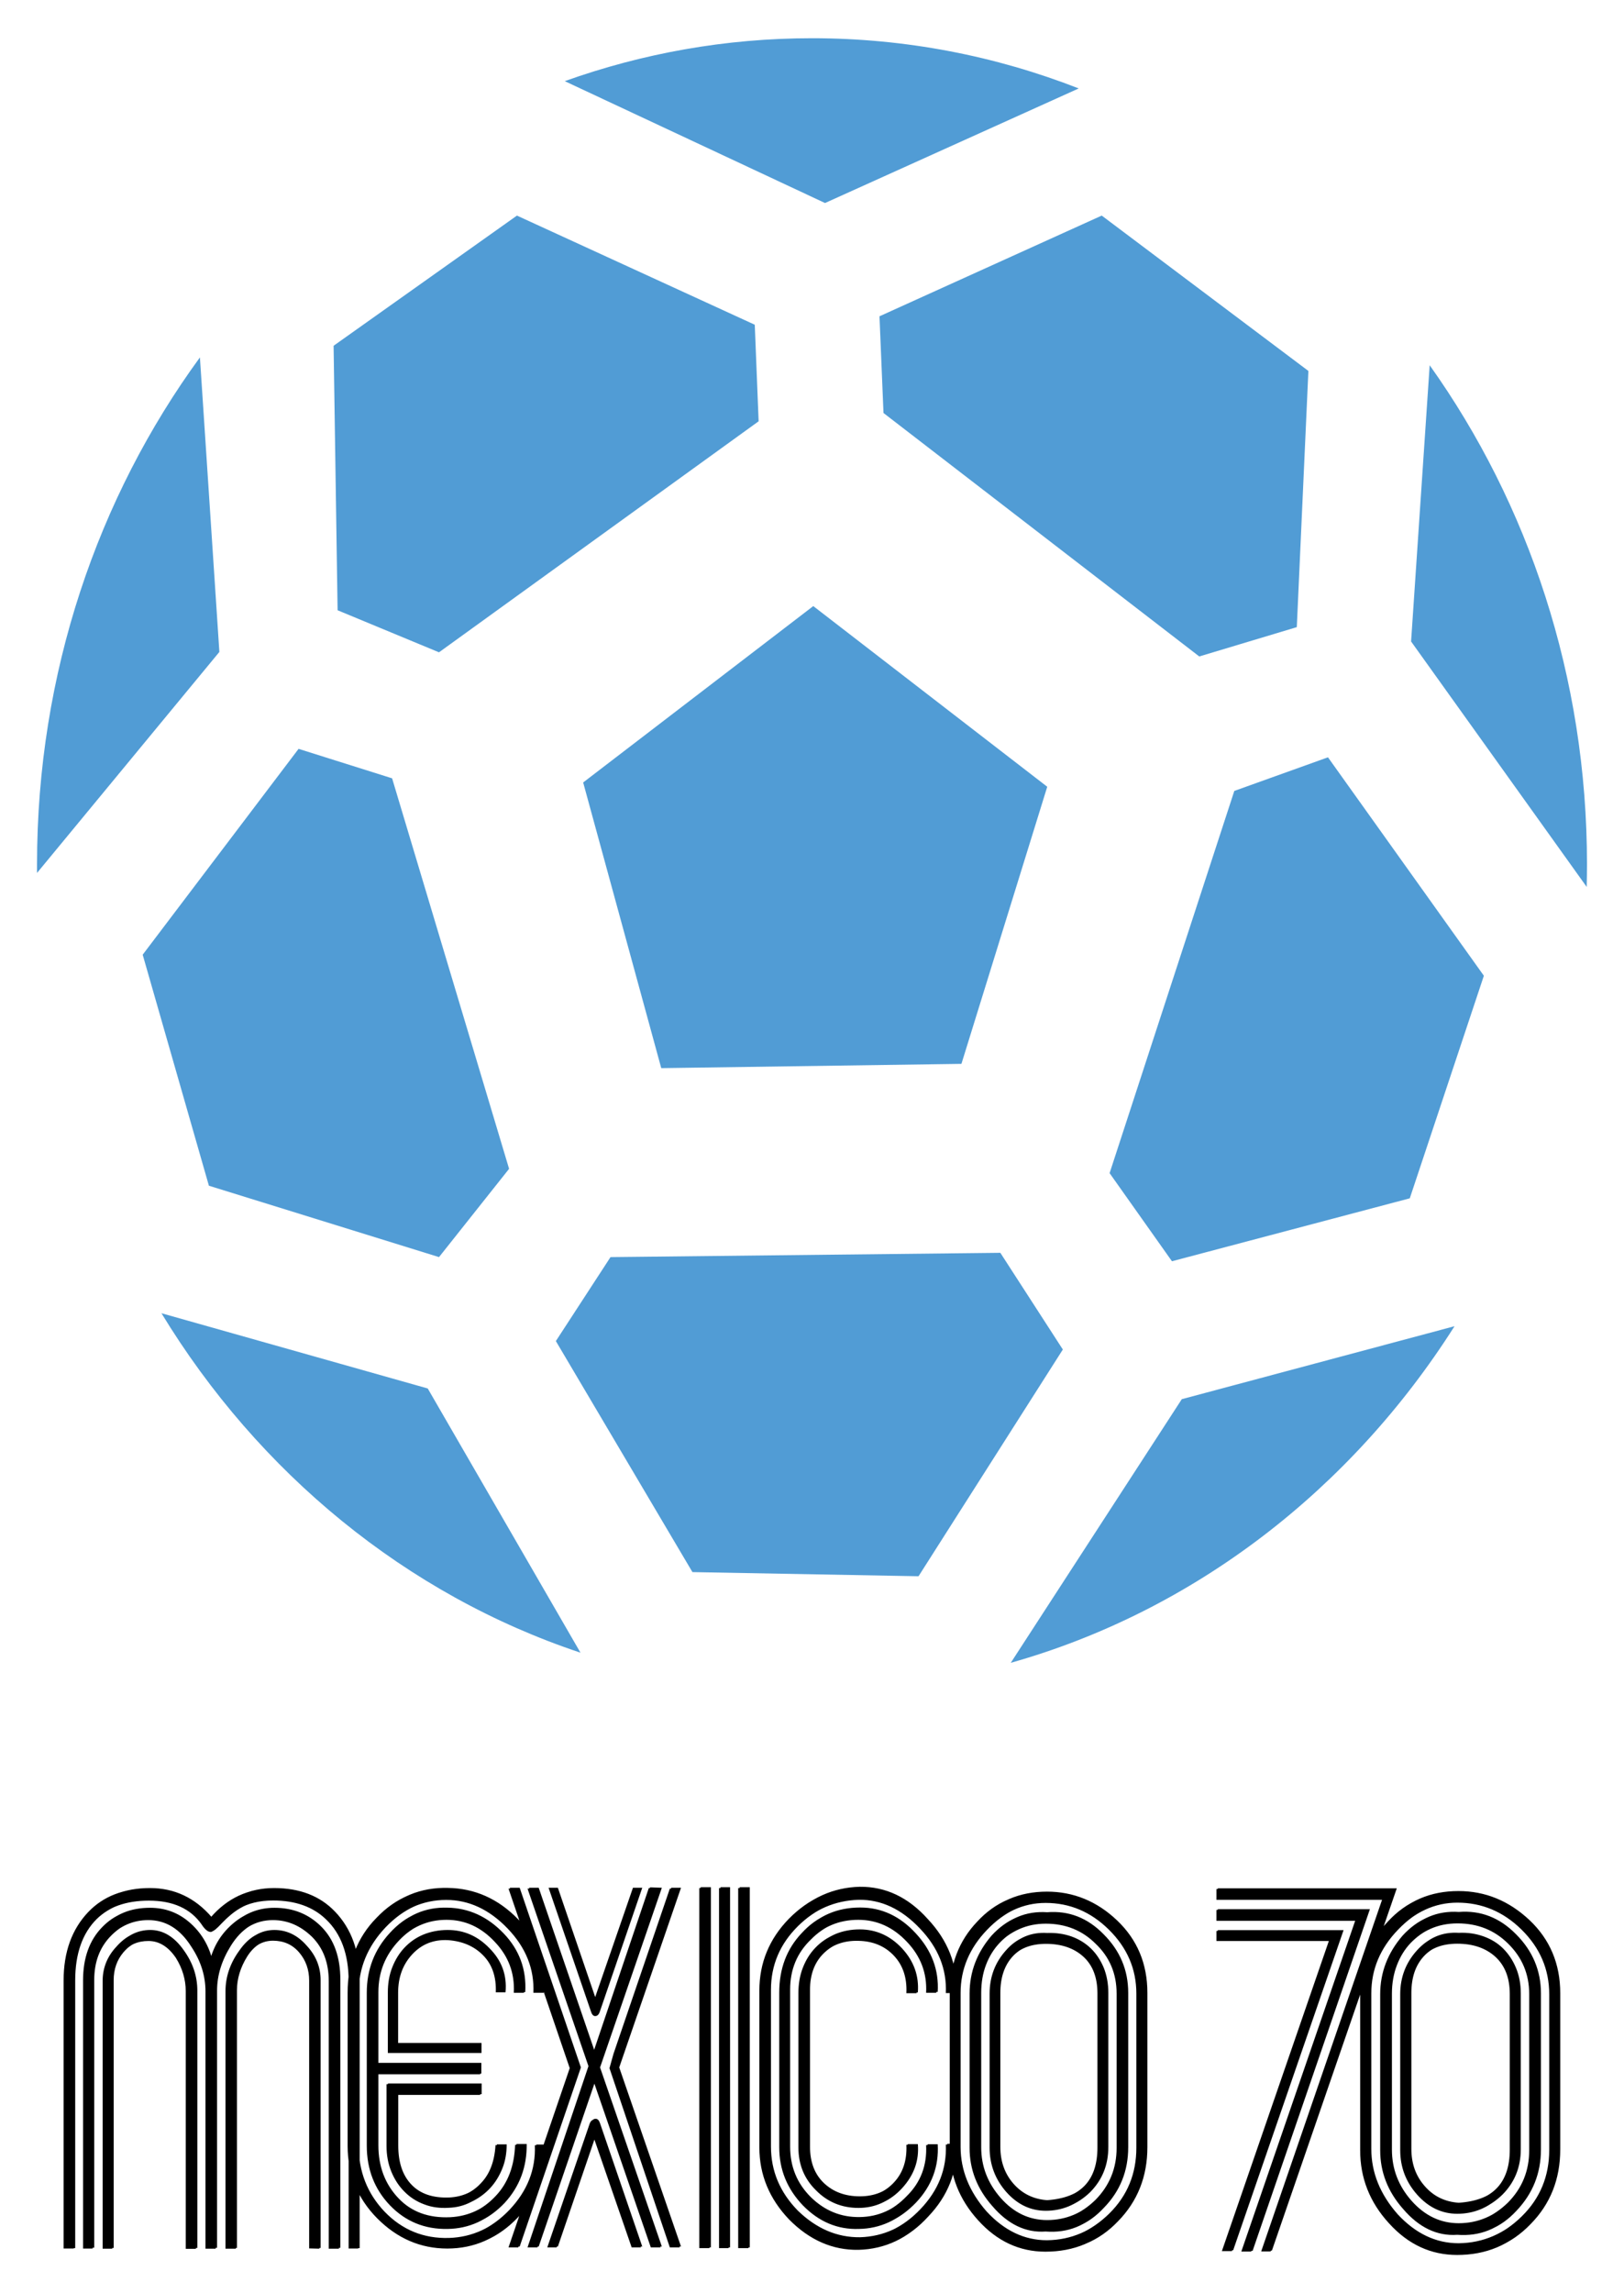
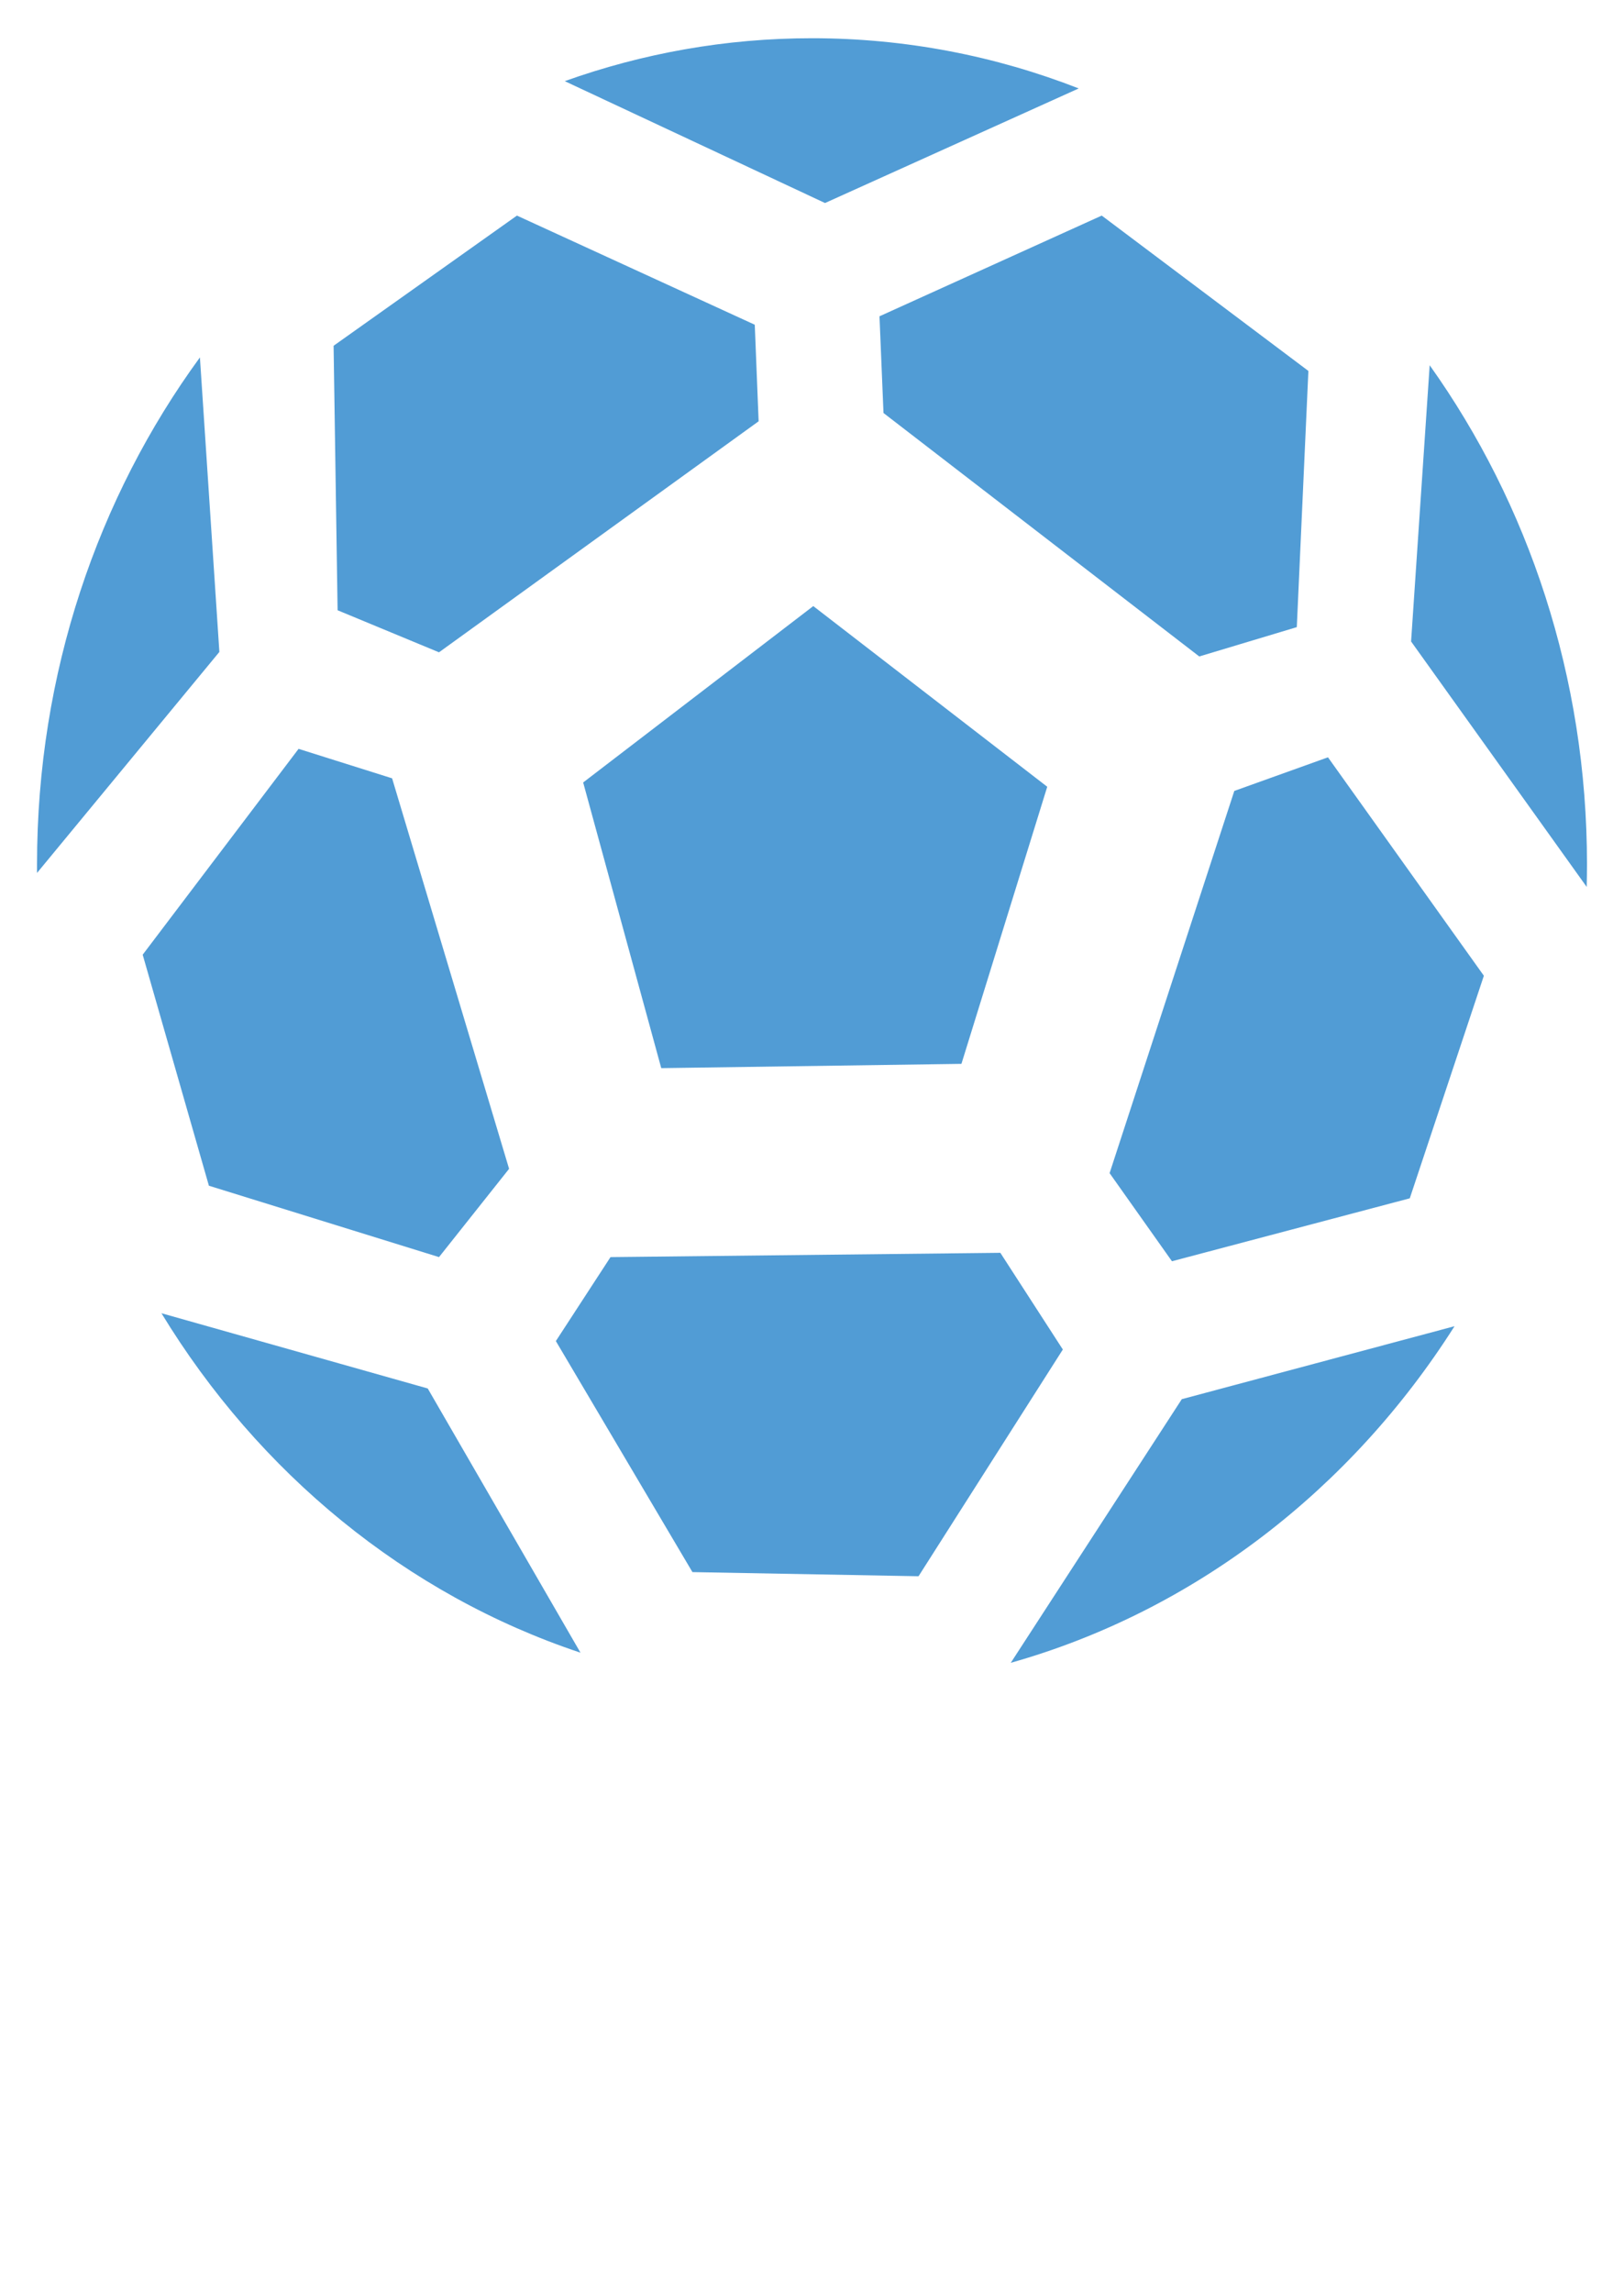
<svg xmlns="http://www.w3.org/2000/svg" width="425" height="600" version="1.1">
-   <path d="m300.27 561.8v-40.421c0-7.598-2.657-13.923-7.934-18.938-5.277-5.015-11.415-7.523-18.339-7.523-7.186 0-13.137 2.545-17.852 7.673-4.791 5.015-7.186 11.303-7.186 18.788v40.421c0 7.148 2.47 13.474 7.448 18.938 4.978 5.464 10.816 8.197 17.59 8.197 7.448 0 13.661-2.583 18.601-7.785 5.09-5.202 7.672-11.677 7.672-19.35zm-2.508-40.383v40.346c0 6.774-2.358 12.5-7.074 17.141-4.791 4.753-10.367 7.149-16.692 7.223-5.913 0-11.153-2.508-15.794-7.523-4.529-5.165-6.812-10.816-6.812-16.879v-40.346c0-6.175 2.32-11.677 6.924-16.468 4.641-4.828 9.843-7.223 15.644-7.223 6.325 0 11.864 2.32 16.543 6.961 4.865 4.753 7.261 10.33 7.261 16.767zm-2.508 40.383v-40.421c0-5.913-2.133-11.003-6.437-15.307-4.192-4.304-9.132-6.213-14.784-5.764-5.502-0.374-10.18 1.609-14.147 5.913-3.855 4.491-5.801 9.544-5.801 15.158v40.421c0 5.651 1.984 10.704 5.913 15.158 4.117 4.828 8.795 7.074 13.998 6.699 5.839 0.449 10.779-1.572 14.896-6.026 4.267-4.379 6.362-9.656 6.362-15.831zm-2.695-40.421v40.421c0 5.277-1.834 9.806-5.502 13.548-3.743 3.668-8.084 5.502-13.024 5.502-4.678 0-8.72-1.909-12.126-5.764s-5.127-8.271-5.127-13.286v-40.383c0-2.695 0.412-5.128 1.272-7.373s2.058-4.154 3.593-5.764 3.331-2.882 5.427-3.817c2.096-0.936 4.416-1.422 6.961-1.422 5.202 0 9.544 1.759 13.024 5.24 3.668 3.555 5.502 7.897 5.502 13.099zm-2.508 40.383v-40.346c0-2.433-0.412-4.604-1.198-6.587-0.823-1.946-1.909-3.63-3.331-5.015s-3.106-2.433-5.053-3.144c-1.984-0.711-4.117-1.01-6.4-0.936-4.192-0.262-7.71 1.198-10.517 4.416-2.807 3.144-4.229 6.886-4.229 11.265v40.346c0 4.379 1.46 8.234 4.341 11.527 2.882 3.294 6.362 4.94 10.367 4.94 4.267 0 8.047-1.572 11.265-4.678 3.181-3.219 4.753-7.149 4.753-11.789zm-2.508-40.421v40.346c0 8.683-4.491 13.324-13.511 13.96-3.593-0.262-6.55-1.722-8.833-4.341-2.283-2.62-3.406-5.838-3.406-9.581v-40.346c0-4.005 1.085-7.186 3.219-9.506s5.165-3.481 9.02-3.481c4.117 0 7.41 1.16 9.843 3.406s3.668 5.427 3.668 9.544zm-47.345 39.635h-2.657c0.187 4.042-0.898 7.298-3.256 9.843-2.358 2.545-5.427 3.817-9.282 3.817-3.817 0-6.961-1.16-9.394-3.481-2.433-2.32-3.63-5.502-3.63-9.506v-41.057c0-4.005 1.198-7.223 3.63-9.581 2.433-2.358 5.577-3.518 9.394-3.406 3.817 0.075 6.924 1.385 9.282 3.892s3.443 5.764 3.256 9.806h2.657c0.337-4.304-1.01-8.159-4.117-11.527-3.069-3.293-6.774-4.978-11.078-4.978-2.32 0-4.416 0.412-6.325 1.198-1.909 0.823-3.555 1.946-4.94 3.406-1.422 1.46-2.508 3.219-3.293 5.24-0.786 2.021-1.16 4.229-1.16 6.625v40.383c0 4.491 1.534 8.234 4.641 11.265 2.994 3.031 6.699 4.566 11.078 4.566 4.304 0 8.009-1.647 11.078-4.978 3.106-3.406 4.491-7.223 4.117-11.527zm5.202 0.037h-2.657c0.262 5.277-1.422 9.731-5.015 13.286-3.593 3.78-7.822 5.689-12.725 5.764-4.903 0.075-9.169-1.647-12.837-5.24-3.593-3.593-5.389-7.972-5.389-13.174v-41.132c0-5.202 1.796-9.544 5.389-13.024 3.518-3.593 7.785-5.427 12.837-5.427 4.865 0 9.132 1.909 12.725 5.764 3.593 3.78 5.277 8.196 5.015 13.324h2.657c0.337-5.726-1.572-10.854-5.764-15.345-4.117-4.491-8.945-6.737-14.522-6.737-5.988 0-10.966 2.133-14.896 6.437-3.93 4.117-5.913 9.319-5.913 15.607v40.458c0 5.839 2.058 10.891 6.175 15.195 4.192 4.304 9.095 6.362 14.634 6.175 5.577-0.075 10.442-2.321 14.634-6.699 4.117-4.379 5.988-9.469 5.651-15.233zm5.015-0.112h-2.508c0.262 6.363-1.984 12.014-6.662 16.917-4.604 4.828-9.993 7.336-16.168 7.523-5.988 0.075-11.415-2.246-16.281-6.961-4.716-4.828-7.036-10.405-7.036-16.767v-41.02c0-6.437 2.358-11.977 7.036-16.617 4.604-4.566 10.03-6.924 16.281-7.111 5.876-0.075 11.228 2.433 16.019 7.523 4.791 5.015 7.036 10.629 6.774 16.879h2.508c0.187-7.223-2.358-13.623-7.56-19.162-5.127-5.726-11.078-8.533-17.852-8.458-6.924 0.187-12.987 2.919-18.227 8.196-5.127 5.277-7.71 11.527-7.71 18.788v41.02c0 7.148 2.62 13.474 7.822 18.9 5.315 5.352 11.34 8.009 18.077 7.897 6.999-0.187 12.987-3.031 17.965-8.496 5.202-5.427 7.673-11.789 7.523-19.05zm-56.851-67.143v94.24h2.657v-94.24zm-5.015 0v94.24h2.508v-94.24zm-5.202 94.24h2.695v-94.24h-2.695zm-21.296-47.083 16.168-47.008h-2.545l-14.784 43.265-1.01 3.743 15.794 46.858h2.545zm-5.015-14.784 11.041-32.224h-2.433l-9.881 28.594-9.768-28.594h-2.433l11.041 32.224c0.262 0.898 0.636 1.347 1.16 1.347 0.599 0 1.01-0.449 1.272-1.347zm0 14.784 16.168-47.008-3.069-0.112-14.484 42.966-14.671-42.853h-2.545l15.906 46.484-15.906 47.382h2.545l14.784-43.228 14.896 43.228h2.545zm-21.034-47.008h-2.582l16.056 47.008-16.056 46.858h2.582l16.019-46.858zm-18.339 81.029c-4.341 0.187-7.672-0.936-9.993-3.368s-3.443-5.801-3.443-10.218v-13.436h21.82v-2.807h-24.514v16.168c0 2.433 0.412 4.641 1.235 6.662 0.823 2.021 1.946 3.78 3.406 5.24 1.46 1.497 3.181 2.62 5.202 3.368 2.021 0.786 4.154 1.048 6.475 0.861 2.058-0.075 3.967-0.561 5.764-1.46 1.796-0.898 3.368-2.058 4.678-3.481 1.31-1.422 2.358-3.106 3.144-5.053 0.786-1.909 1.16-4.042 1.16-6.363h-2.545c-0.262 4.304-1.534 7.635-3.855 9.993-2.283 2.433-5.127 3.705-8.533 3.892zm12.089-53.67h2.545c0.412-4.491-0.973-8.309-4.229-11.565-3.069-3.181-6.699-4.753-10.891-4.753-2.32 0-4.416 0.412-6.362 1.198-1.909 0.786-3.555 1.946-4.94 3.406s-2.433 3.181-3.219 5.165c-0.786 1.984-1.16 4.154-1.16 6.587v15.831h24.514v-2.62h-21.82v-13.174c0-4.042 1.235-7.373 3.705-10.03 2.47-2.657 5.577-3.892 9.319-3.705 3.817 0.262 6.924 1.609 9.244 4.005 2.358 2.395 3.443 5.614 3.294 9.656zm-11.902 58.835c-5.651 0.262-10.18-1.385-13.586-4.978-3.481-3.668-5.24-8.271-5.24-13.81v-18.788h26.947v-2.807h-26.947v-18.526c0-5.202 1.796-9.656 5.352-13.436 3.555-3.78 7.822-5.651 12.762-5.651 4.865 0 9.057 1.909 12.65 5.764 3.593 3.78 5.24 8.197 4.978 13.324h2.695c0.337-5.913-1.534-11.041-5.651-15.345-4.192-4.379-9.095-6.625-14.671-6.737-5.839-0.187-10.741 1.984-14.784 6.437-4.042 4.379-6.026 9.581-6.026 15.607v40.046c0 6.175 2.021 11.378 6.063 15.607 4.042 4.192 9.057 6.288 15.083 6.175 5.577-0.075 10.442-2.283 14.559-6.587 3.967-4.304 5.876-9.431 5.801-15.457h-2.657c-0.187 5.539-1.871 10.03-5.127 13.436-3.368 3.555-7.41 5.464-12.201 5.726zm-0.374 5.427c-6.587 0.187-12.201-2.096-16.805-6.849-4.529-4.753-6.812-10.517-6.812-17.329v-40.009c0-6.437 2.358-12.126 7.036-17.067 4.678-4.903 10.143-7.373 16.281-7.373 5.913 0 11.228 2.47 16.019 7.448 4.791 4.978 7.036 10.592 6.812 16.842h2.657c0.524-7.523-1.834-13.848-7.074-19.05-5.202-5.352-11.34-8.084-18.339-8.196-7.186-0.187-13.286 2.358-18.339 7.635-5.053 5.09-7.56 11.64-7.56 19.612v40.046c0 7.448 2.582 13.736 7.71 18.938 5.24 5.277 11.34 7.934 18.376 7.934s13.062-2.657 18.114-7.972c5.053-5.277 7.523-11.64 7.448-19.05h-2.657c0.262 6.362-1.984 11.976-6.662 16.917-4.678 4.828-10.068 7.336-16.206 7.523zm-33.572 2.62v-70.063c0-3.406-1.198-6.4-3.593-8.982-2.395-2.77-5.24-4.154-8.496-4.154-3.518 0-6.475 1.759-8.87 5.24-2.395 3.293-3.593 6.849-3.593 10.592v67.368h2.657v-67.405c0-3.032 0.898-5.988 2.695-8.87 1.796-2.844 4.154-4.304 7.036-4.304 2.807 0 5.09 1.048 6.849 3.106 1.759 2.058 2.62 4.529 2.62 7.373v70.063zm-56.664-70.063v70.063h2.508v-70.063c0-2.882 0.861-5.315 2.62-7.373s4.042-3.106 6.849-3.106 5.202 1.497 7.186 4.416c1.722 2.77 2.582 5.689 2.582 8.72v67.405h2.657v-67.368c0-3.743-1.198-7.298-3.593-10.592-2.47-3.481-5.389-5.24-8.72-5.24-3.256 0-6.063 1.385-8.496 4.154-2.395 2.582-3.593 5.577-3.593 8.982zm26.91 2.695v67.33h2.657v-67.33c0-3.93 1.198-7.822 3.593-11.677 2.882-4.641 6.699-6.961 11.415-6.961 3.855 0 7.261 1.497 10.255 4.416 2.919 2.957 4.341 6.812 4.341 11.527v70.025h2.657v-70.138c0-5.913-1.647-10.517-4.94-13.848s-7.41-4.978-12.313-4.978c-3.855 0-7.298 1.235-10.292 3.78-2.994 2.508-5.015 5.651-6.063 9.394-1.048-3.743-2.994-6.886-5.913-9.394s-6.325-3.78-10.292-3.78c-4.978 0-8.982 1.609-12.089 4.828-3.331 3.406-5.015 8.047-5.015 13.96v70.137h2.508v-70.025c0-4.753 1.46-8.571 4.341-11.527s6.325-4.416 10.217-4.416c4.604 0 8.346 2.32 11.265 6.961 2.47 3.892 3.668 7.785 3.668 11.715zm-1.085-17.516c0.861 1.347 1.684 2.021 2.433 2.021 0.412 0 1.272-0.711 2.582-2.133 1.534-1.609 3.106-2.919 4.753-3.892 2.395-1.422 5.389-2.171 8.982-2.171 5.839 0 10.442 1.647 13.885 4.978 3.93 3.743 5.913 9.132 5.913 16.093v70.025h2.508v-70.137c0-7.448-2.133-13.399-6.437-17.89-3.93-4.117-9.244-6.175-15.944-6.175-6.512 0-11.939 2.545-16.318 7.635-4.379-5.09-9.768-7.635-16.168-7.635-6.587 0-11.864 2.058-15.794 6.175-4.304 4.491-6.437 10.442-6.437 17.89v70.137h2.657v-70.025c0-6.961 1.871-12.351 5.651-16.093 3.406-3.294 8.084-4.978 13.998-4.978 6.25-0.037 10.854 2.058 13.736 6.175zm112.58 84.509h2.433l-11.041-32.224c-0.262-0.786-0.636-1.198-1.16-1.198-0.599 0-1.01 0.412-1.272 1.198l-11.041 32.224h2.433l9.768-28.594zm242.67-25.413v-40.87c0-7.672-2.695-14.072-8.047-19.125-5.389-5.053-11.565-7.598-18.601-7.598-7.298 0-13.324 2.582-18.077 7.747-4.865 5.053-7.298 11.415-7.298 19.013v40.87c0 7.223 2.508 13.623 7.56 19.125 5.015 5.539 10.966 8.271 17.815 8.271 7.56 0 13.81-2.62 18.863-7.86 5.202-5.277 7.785-11.789 7.785-19.574zm-2.545-40.832v40.758c0 6.849-2.395 12.65-7.149 17.328-4.865 4.791-10.479 7.223-16.879 7.298-5.988 0-11.303-2.545-15.981-7.598-4.604-5.24-6.886-10.929-6.886-17.066v-40.758c0-6.213 2.32-11.789 7.036-16.655 4.678-4.865 9.956-7.298 15.869-7.298 6.4 0 12.014 2.358 16.767 7.036 4.828 4.828 7.223 10.479 7.223 16.954zm-2.508 40.832v-40.832c0-5.951-2.171-11.116-6.512-15.457-4.267-4.341-9.244-6.288-14.971-5.839-5.577-0.374-10.33 1.647-14.334 5.988-3.892 4.529-5.876 9.619-5.876 15.345v40.832c0 5.689 1.984 10.816 5.988 15.345 4.154 4.903 8.908 7.149 14.185 6.774 5.913 0.449 10.929-1.572 15.12-6.101 4.267-4.491 6.4-9.806 6.4-16.056zm-2.732-40.832v40.87c0 5.352-1.871 9.918-5.577 13.698-3.817 3.705-8.196 5.577-13.212 5.577-4.753 0-8.833-1.946-12.313-5.839-3.443-3.892-5.165-8.346-5.165-13.436v-40.795c0-2.732 0.449-5.202 1.31-7.448 0.861-2.246 2.058-4.192 3.63-5.839 1.572-1.609 3.368-2.919 5.502-3.855 2.133-0.936 4.454-1.422 7.074-1.422 5.277 0 9.656 1.759 13.212 5.277 3.705 3.555 5.539 7.934 5.539 13.212zm-2.545 40.795v-40.795c0-2.433-0.412-4.641-1.235-6.625-0.823-1.984-1.946-3.668-3.368-5.09s-3.144-2.47-5.127-3.181-4.154-1.048-6.512-0.936c-4.229-0.262-7.785 1.198-10.667 4.454-2.844 3.181-4.267 6.961-4.267 11.378v40.795c0 4.416 1.46 8.309 4.416 11.64s6.475 5.015 10.517 5.015c4.341 0 8.122-1.572 11.415-4.753 3.219-3.219 4.828-7.186 4.828-11.902zm-2.545-40.832v40.758c0 8.758-4.566 13.474-13.698 14.072-3.668-0.262-6.625-1.722-8.945-4.416-2.32-2.657-3.443-5.876-3.443-9.693v-40.758c0-4.08 1.085-7.261 3.256-9.619 2.171-2.358 5.24-3.518 9.132-3.518 4.154 0 7.485 1.16 9.993 3.443 2.47 2.358 3.705 5.577 3.705 9.731zm-43.827-16.505h-32.935v2.657h29.417l-27.995 81.103h2.62zm3.368-2.657-29.792 86.568h2.62l30.69-89.375h-39.822v2.807zm-36.304-8.271v2.807h43.34l-31.625 91.957h2.47l32.673-94.764zm89.3 68.491v-40.87c0-7.672-2.695-14.072-8.047-19.125-5.389-5.053-11.565-7.598-18.601-7.598-7.298 0-13.324 2.582-18.077 7.747-4.865 5.053-7.298 11.415-7.298 19.013v40.87c0 7.261 2.508 13.623 7.56 19.125 5.015 5.539 10.966 8.271 17.815 8.271 7.56 0 13.81-2.62 18.863-7.86 5.165-5.277 7.785-11.789 7.785-19.574zm-2.545-40.795v40.758c0 6.849-2.395 12.65-7.149 17.328-4.865 4.791-10.479 7.223-16.917 7.298-5.988 0-11.303-2.545-15.981-7.56-4.604-5.24-6.886-10.929-6.886-17.066v-40.758c0-6.213 2.32-11.789 7.036-16.655 4.678-4.865 9.956-7.298 15.869-7.298 6.4 0 12.014 2.358 16.767 7.036 4.828 4.753 7.261 10.405 7.261 16.917zm-2.545 40.795v-40.832c0-5.951-2.171-11.116-6.512-15.457-4.267-4.341-9.244-6.288-14.971-5.839-5.577-0.374-10.33 1.647-14.334 5.988-3.892 4.529-5.876 9.619-5.876 15.345v40.832c0 5.689 1.984 10.816 5.988 15.345 4.154 4.865 8.908 7.149 14.185 6.774 5.913 0.449 10.929-1.572 15.12-6.101 4.267-4.454 6.4-9.806 6.4-16.056zm-2.695-40.832v40.87c0 5.352-1.834 9.918-5.577 13.698-3.817 3.705-8.196 5.577-13.212 5.577-4.753 0-8.87-1.946-12.313-5.838-3.443-3.892-5.165-8.346-5.165-13.436v-40.795c0-2.732 0.412-5.202 1.31-7.448 0.861-2.246 2.058-4.192 3.63-5.839 1.572-1.609 3.406-2.919 5.502-3.855 2.096-0.936 4.454-1.422 7.074-1.422 5.277 0 9.656 1.759 13.212 5.277 3.668 3.593 5.539 7.972 5.539 13.212zm-2.545 40.832v-40.795c0-2.433-0.412-4.641-1.235-6.625-0.823-1.984-1.946-3.668-3.368-5.09-1.422-1.385-3.144-2.47-5.127-3.181s-4.154-1.048-6.512-0.936c-4.229-0.262-7.785 1.198-10.667 4.454-2.844 3.181-4.304 6.961-4.304 11.378v40.795c0 4.416 1.46 8.309 4.416 11.64 2.957 3.331 6.475 5.015 10.517 5.015 4.341 0 8.159-1.572 11.415-4.753 3.256-3.256 4.865-7.223 4.865-11.902zm-2.545-40.87v40.758c0 8.758-4.566 13.474-13.698 14.072-3.668-0.262-6.625-1.722-8.945-4.416-2.32-2.657-3.481-5.876-3.481-9.694v-40.72c0-4.08 1.085-7.261 3.256-9.619s5.202-3.518 9.132-3.518c4.154 0 7.485 1.16 9.993 3.443 2.508 2.32 3.743 5.539 3.743 9.693zm-43.827-16.468h-32.935v2.62h29.417l-27.995 81.141h2.62zm3.368-2.657-29.792 86.53h2.582l30.727-89.375h-39.822v2.844zm-36.304-8.309v2.807h43.34l-31.625 91.995h2.47l32.673-94.802zm-18.451 67.742v-40.421c0-7.598-2.657-13.923-7.972-18.938-5.315-5.015-11.415-7.523-18.339-7.523-7.186 0-13.137 2.545-17.852 7.672-4.791 5.015-7.186 11.265-7.186 18.788v40.421c0 7.149 2.47 13.474 7.448 18.938 4.94 5.464 10.816 8.196 17.591 8.196 7.448 0 13.661-2.583 18.601-7.785 5.165-5.202 7.71-11.64 7.71-19.35zm-2.508-40.383v40.346c0 6.774-2.358 12.5-7.036 17.141-4.791 4.716-10.367 7.148-16.692 7.223-5.913 0-11.153-2.508-15.794-7.523-4.529-5.165-6.812-10.816-6.812-16.879v-40.346c0-6.175 2.32-11.677 6.924-16.468 4.604-4.828 9.843-7.223 15.644-7.223 6.325 0 11.827 2.321 16.543 6.961 4.828 4.753 7.223 10.33 7.223 16.767zm-2.508 40.383v-40.421c0-5.913-2.133-11.003-6.437-15.308-4.192-4.304-9.132-6.213-14.784-5.764-5.502-0.374-10.18 1.609-14.147 5.913-3.855 4.491-5.764 9.544-5.764 15.158v40.421c0 5.651 1.984 10.704 5.913 15.158 4.117 4.828 8.795 7.074 13.998 6.699 5.839 0.449 10.779-1.572 14.896-6.026 4.229-4.379 6.325-9.656 6.325-15.832zm-2.657-40.421v40.421c0 5.277-1.834 9.806-5.502 13.548-3.743 3.668-8.084 5.502-13.024 5.502-4.678 0-8.72-1.909-12.126-5.764-3.406-3.855-5.09-8.271-5.09-13.286v-40.308c0-2.695 0.412-5.127 1.272-7.373 0.861-2.246 2.058-4.154 3.555-5.764 1.534-1.609 3.331-2.882 5.427-3.817 2.096-0.936 4.416-1.422 6.961-1.422 5.202 0 9.544 1.759 13.024 5.24 3.668 3.481 5.502 7.822 5.502 13.024zm-2.508 40.383v-40.346c0-2.433-0.412-4.604-1.198-6.587-0.823-1.946-1.909-3.63-3.331-5.015s-3.106-2.433-5.053-3.144-4.117-1.01-6.4-0.936c-4.192-0.262-7.71 1.198-10.517 4.416-2.807 3.144-4.229 6.886-4.229 11.265v40.346c0 4.379 1.46 8.234 4.341 11.527 2.919 3.293 6.362 4.94 10.367 4.94 4.267 0 8.047-1.572 11.265-4.678 3.181-3.181 4.753-7.111 4.753-11.789zm-2.508-40.421v40.346c0 8.683-4.491 13.324-13.511 13.96-3.593-0.262-6.55-1.722-8.795-4.341-2.283-2.62-3.406-5.839-3.406-9.581v-40.346c0-4.005 1.085-7.186 3.219-9.506 2.133-2.32 5.165-3.481 9.02-3.481 4.117 0 7.41 1.16 9.843 3.406s3.63 5.464 3.63 9.544zm-47.345 39.635h-2.657c0.187 4.042-0.898 7.336-3.256 9.843-2.358 2.545-5.427 3.817-9.282 3.817s-6.961-1.16-9.394-3.481c-2.433-2.321-3.63-5.502-3.63-9.506v-41.057c0-4.005 1.198-7.223 3.63-9.581s5.577-3.518 9.394-3.406c3.817 0.075 6.924 1.385 9.282 3.892s3.443 5.764 3.256 9.806h2.657c0.337-4.304-1.048-8.159-4.117-11.527-3.106-3.293-6.774-4.978-11.078-4.978-2.32 0-4.416 0.412-6.325 1.198-1.909 0.823-3.555 1.946-4.94 3.406-1.422 1.46-2.508 3.219-3.293 5.24-0.786 2.021-1.16 4.229-1.16 6.625v40.383c0 4.491 1.534 8.234 4.641 11.265 2.994 3.032 6.699 4.566 11.078 4.566 4.304 0 7.972-1.647 11.078-4.978 3.069-3.368 4.454-7.223 4.117-11.527zm5.165 0.075h-2.657c0.262 5.277-1.422 9.731-5.015 13.286-3.593 3.78-7.822 5.689-12.725 5.764-4.865 0.075-9.169-1.647-12.837-5.24-3.593-3.593-5.389-7.972-5.389-13.174v-41.132c0-5.202 1.796-9.544 5.389-13.024 3.518-3.63 7.785-5.427 12.837-5.427 4.865 0 9.095 1.909 12.725 5.764 3.593 3.78 5.277 8.196 5.015 13.324h2.657c0.337-5.726-1.572-10.854-5.764-15.345-4.117-4.491-8.945-6.737-14.522-6.737-5.988 0-10.966 2.133-14.896 6.437-3.93 4.117-5.913 9.319-5.913 15.607v40.458c0 5.838 2.058 10.891 6.175 15.195 4.192 4.304 9.095 6.362 14.634 6.175 5.577-0.075 10.442-2.321 14.634-6.699 4.117-4.416 5.988-9.506 5.651-15.233zm5.015-0.15h-2.508c0.262 6.362-1.946 11.976-6.662 16.917-4.604 4.828-9.993 7.336-16.131 7.523-5.988 0.075-11.415-2.246-16.281-6.961-4.716-4.828-7.036-10.405-7.036-16.767v-41.02c0-6.437 2.358-11.977 7.036-16.617 4.604-4.566 10.03-6.924 16.281-7.111 5.876-0.075 11.228 2.433 16.019 7.523 4.791 5.015 7.036 10.629 6.774 16.879h2.508c0.187-7.223-2.358-13.623-7.56-19.162-5.127-5.726-11.078-8.533-17.815-8.458-6.924 0.187-13.024 2.919-18.227 8.196-5.127 5.277-7.71 11.527-7.71 18.788v41.02c0 7.149 2.62 13.474 7.822 18.9 5.315 5.352 11.34 8.009 18.114 7.897 6.999-0.187 12.987-3.031 17.965-8.496 5.127-5.427 7.598-11.789 7.41-19.05zm-56.851-67.106v94.203h2.695v-94.203zm-5.015 0v94.203h2.508v-94.203zm-5.165 94.203h2.657v-94.203h-2.657zm-21.296-47.083 16.168-46.97h-2.582l-14.746 43.228-1.048 3.743 15.794 46.896h2.582zm-5.015 0 16.168-46.97-3.069-0.15-14.522 42.966-14.634-42.816h-2.582l15.944 46.446-15.944 47.42h2.582l14.784-43.228 14.896 43.228h2.545zm-21.071-46.97h-2.545l16.019 46.97-16.019 46.896h2.545l16.056-46.896zm-18.339 80.991c-4.341 0.187-7.672-0.936-9.993-3.368-2.32-2.395-3.443-5.801-3.443-10.217v-13.436h21.82v-2.807h-24.514v16.168c0 2.433 0.412 4.641 1.235 6.662 0.823 2.021 1.946 3.78 3.406 5.24 1.46 1.497 3.181 2.62 5.202 3.368 2.021 0.786 4.154 1.048 6.475 0.898 2.058-0.075 3.967-0.561 5.764-1.497 1.796-0.898 3.368-2.058 4.678-3.481 1.347-1.422 2.395-3.106 3.144-5.053 0.786-1.909 1.16-4.042 1.16-6.362h-2.545c-0.262 4.304-1.534 7.635-3.855 9.993-2.246 2.433-5.127 3.705-8.533 3.892zm0.225 5.165c-5.614 0.262-10.143-1.385-13.586-4.978-3.518-3.668-5.24-8.271-5.24-13.81v-18.788h26.985v-2.807h-26.985v-18.526c0-5.202 1.796-9.656 5.352-13.436 3.593-3.743 7.822-5.651 12.8-5.651 4.865 0 9.057 1.909 12.65 5.764 3.593 3.78 5.24 8.196 4.978 13.324h2.657c0.337-5.913-1.534-11.041-5.651-15.345-4.192-4.379-9.095-6.625-14.671-6.737-5.839-0.187-10.741 1.984-14.784 6.437-4.042 4.379-6.026 9.581-6.026 15.607v40.046c0 6.175 2.021 11.378 6.063 15.607 4.042 4.192 9.057 6.288 15.083 6.175 5.577-0.075 10.442-2.283 14.559-6.587 3.967-4.304 5.876-9.431 5.801-15.42h-2.695c-0.187 5.539-1.871 10.03-5.127 13.436-3.331 3.555-7.41 5.427-12.164 5.689zm-0.412 5.427c-6.587 0.187-12.201-2.096-16.805-6.849-4.529-4.753-6.812-10.517-6.812-17.328v-40.009c0-6.437 2.358-12.126 7.036-17.066 4.678-4.94 10.105-7.373 16.281-7.373 5.876 0 11.228 2.47 16.019 7.448 4.791 4.978 7.036 10.592 6.774 16.842h2.695c0.524-7.523-1.834-13.885-7.074-19.05-5.24-5.352-11.34-8.084-18.339-8.196-7.186-0.187-13.324 2.358-18.339 7.635-5.053 5.127-7.56 11.64-7.56 19.612v40.046c0 7.448 2.582 13.736 7.71 18.938 5.24 5.277 11.34 7.934 18.376 7.934s13.062-2.657 18.114-7.972c5.053-5.277 7.523-11.64 7.448-19.05h-2.657c0.262 6.362-1.984 11.976-6.662 16.917-4.641 4.828-10.03 7.336-16.206 7.523zm-33.534 2.62v-70.063c0-3.406-1.198-6.4-3.593-8.982-2.395-2.77-5.24-4.154-8.496-4.154-3.518 0-6.475 1.759-8.87 5.24-2.395 3.293-3.593 6.849-3.593 10.592v67.368h2.695v-67.405c0-3.031 0.898-5.988 2.695-8.87 1.796-2.844 4.154-4.304 7.036-4.304 2.807 0 5.09 1.01 6.849 3.069s2.62 4.529 2.62 7.373v70.063zm-56.701-70.063v70.063h2.508v-70.063c0-2.844 0.861-5.315 2.62-7.373 1.759-2.058 4.042-3.069 6.849-3.069s5.202 1.497 7.186 4.416c1.722 2.77 2.582 5.689 2.582 8.72v67.405h2.657v-67.368c0-3.78-1.198-7.298-3.593-10.592-2.47-3.481-5.389-5.24-8.72-5.24-3.256 0-6.063 1.385-8.496 4.154-2.395 2.545-3.593 5.577-3.593 8.945zm26.91 2.732v67.33h2.657v-67.33c0-3.93 1.198-7.822 3.593-11.677 2.919-4.641 6.699-6.961 11.415-6.961 3.855 0 7.261 1.497 10.255 4.416 2.919 2.957 4.341 6.812 4.341 11.527v70.025h2.657v-70.137c0-5.913-1.647-10.517-4.978-13.848-3.293-3.331-7.41-4.978-12.313-4.978-3.855 0-7.298 1.272-10.292 3.78-2.994 2.508-5.015 5.651-6.063 9.394-1.01-3.743-2.994-6.886-5.913-9.394s-6.325-3.78-10.292-3.78c-4.978 0-8.982 1.609-12.089 4.828-3.331 3.406-5.015 8.047-5.015 13.96v70.138h2.508v-69.988c0-4.753 1.46-8.571 4.341-11.527 2.919-2.957 6.325-4.416 10.217-4.416 4.604 0 8.346 2.32 11.265 6.961 2.545 3.817 3.705 7.71 3.705 11.677zm-1.048-17.553c0.861 1.347 1.684 2.021 2.433 2.021 0.412 0 1.272-0.711 2.582-2.171 1.534-1.609 3.106-2.919 4.753-3.892 2.395-1.422 5.389-2.171 8.982-2.171 5.839 0 10.442 1.647 13.848 4.94 3.93 3.743 5.913 9.132 5.913 16.093v70.025h2.508v-70.138c0-7.448-2.133-13.399-6.437-17.89-3.93-4.117-9.244-6.175-15.906-6.175-6.512 0-11.939 2.545-16.318 7.635-4.379-5.09-9.768-7.635-16.206-7.635-6.587 0-11.864 2.058-15.794 6.175-4.267 4.491-6.437 10.442-6.437 17.89v70.138h2.657v-69.988c0-6.961 1.871-12.351 5.651-16.093 3.443-3.293 8.084-4.94 13.998-4.94 6.288 0 10.854 2.058 13.773 6.175zm112.58 84.547h2.433l-11.041-32.224c-0.262-0.786-0.636-1.198-1.16-1.198-0.599 0-1.01 0.412-1.272 1.198l-11.041 32.224h2.433l9.768-28.594z" />
  <path d="m151.91 432.4c-45.548-15.158-84.21-47.008-109.66-88.813l69.688 19.686zm-142.22-204.01v-2.283c0-49.965 15.906-95.999 42.629-132.6l5.09 77.061zm138.1-207.16c20.323-7.261 42.067-11.228 64.711-11.228 24.514 0 48.056 4.641 69.801 13.137l-66.395 29.979zm267.45 210.82c0.037-1.984 0.075-3.967 0.075-5.951 0-49.029-15.345-94.278-41.169-130.54l-4.865 72.271zm-150.72 203c48.018-13.548 89.038-45.361 116.13-88.065l-71.373 19.088zm-12.912-156.71-78.558 1.123-20.435-74.741 60.219-46.147 61.23 47.27zm-106.14 72.533 35.742 60.444 59.171 1.085 37.763-59.321-16.355-25.3-102.02 1.123zm-30.578-21.969-60.219-18.676-17.329-60.444 40.795-53.857 24.477 7.71 30.615 102.17zm254.05-15.382-62.24 16.468-16.318-23.055 32.636-100 24.514-8.795 40.795 57.15zm-29.567-149.44-25.525 7.672-82.638-63.7-1.048-25.3 58.161-26.348 54.081 40.645zm-141.85-79.12 1.01 25.263-83.648 60.444-26.535-11.003-1.048-69.202 47.981-34.058z" fill="#519cd5" />
</svg>